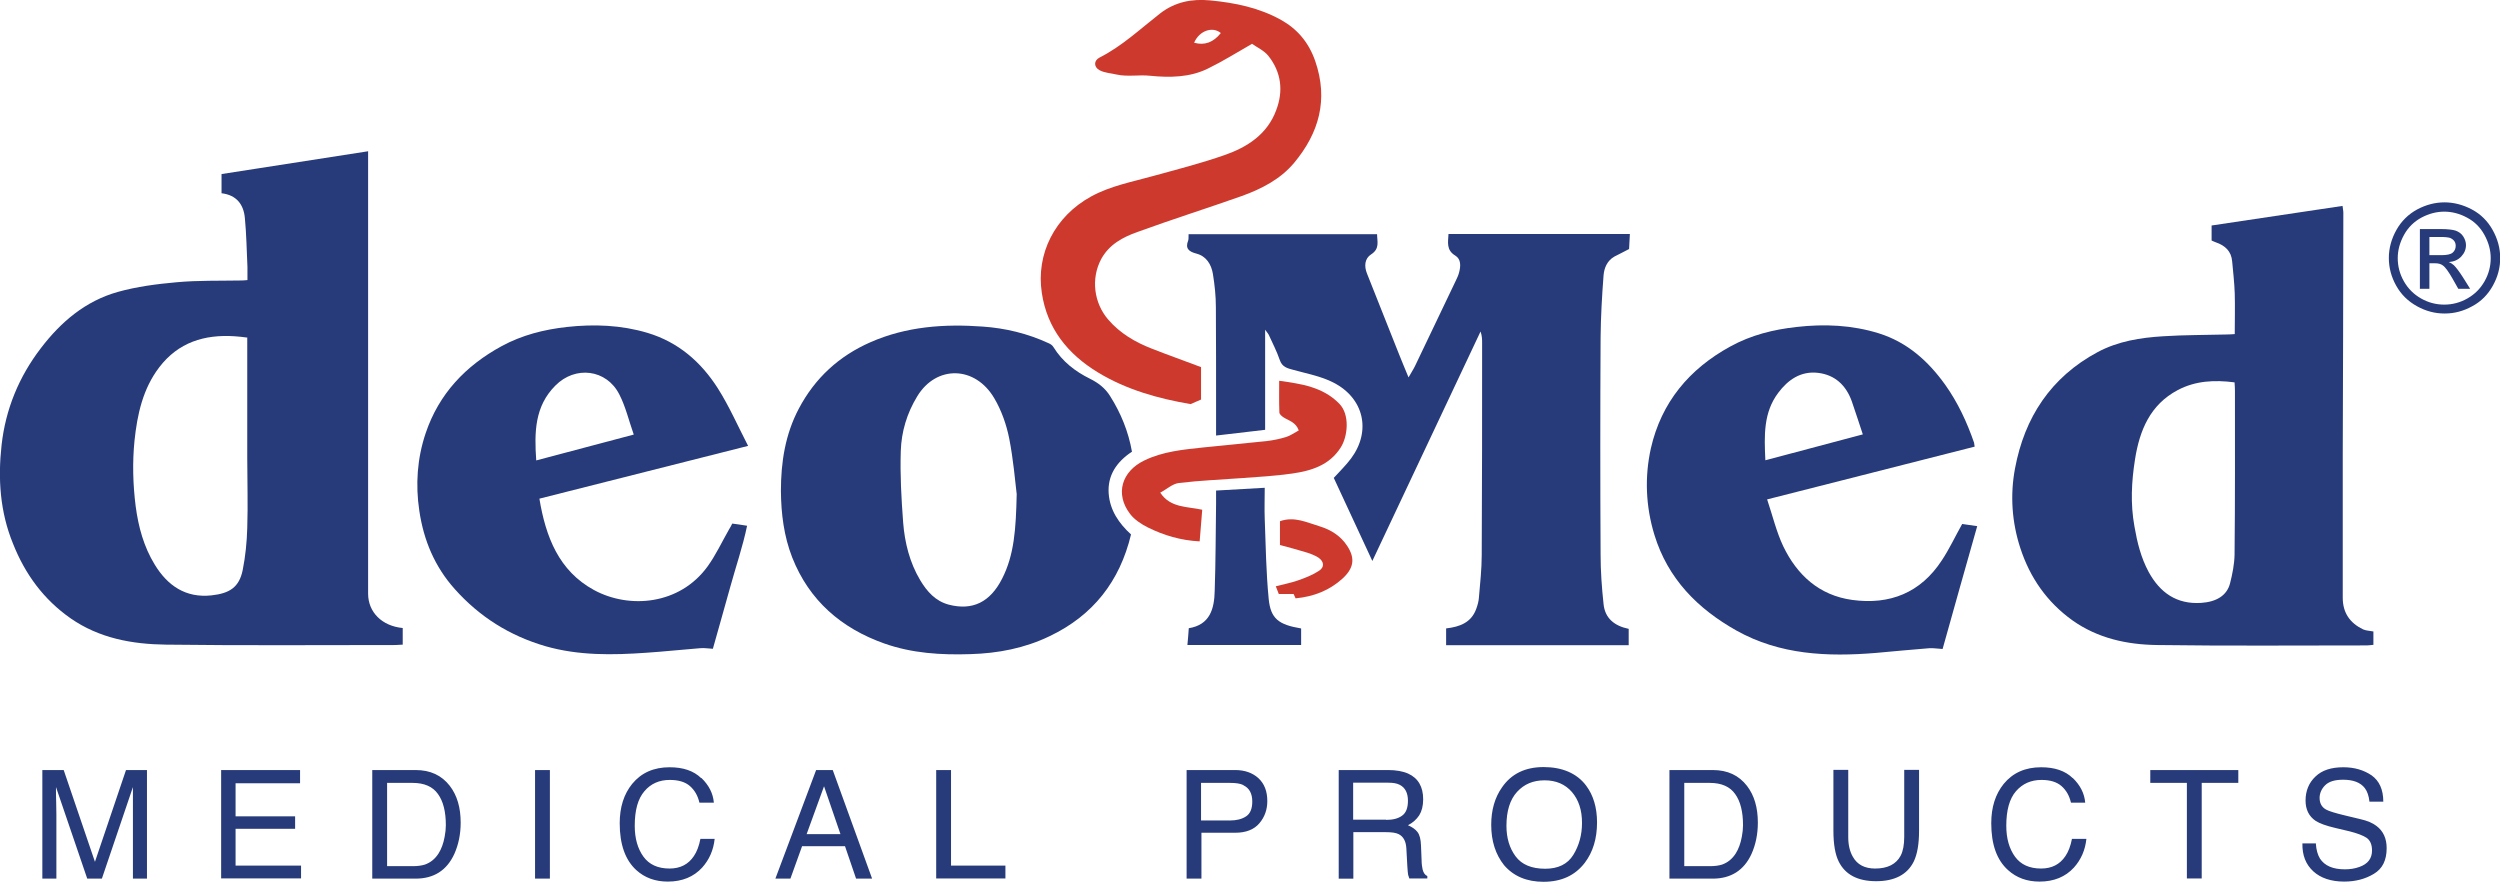
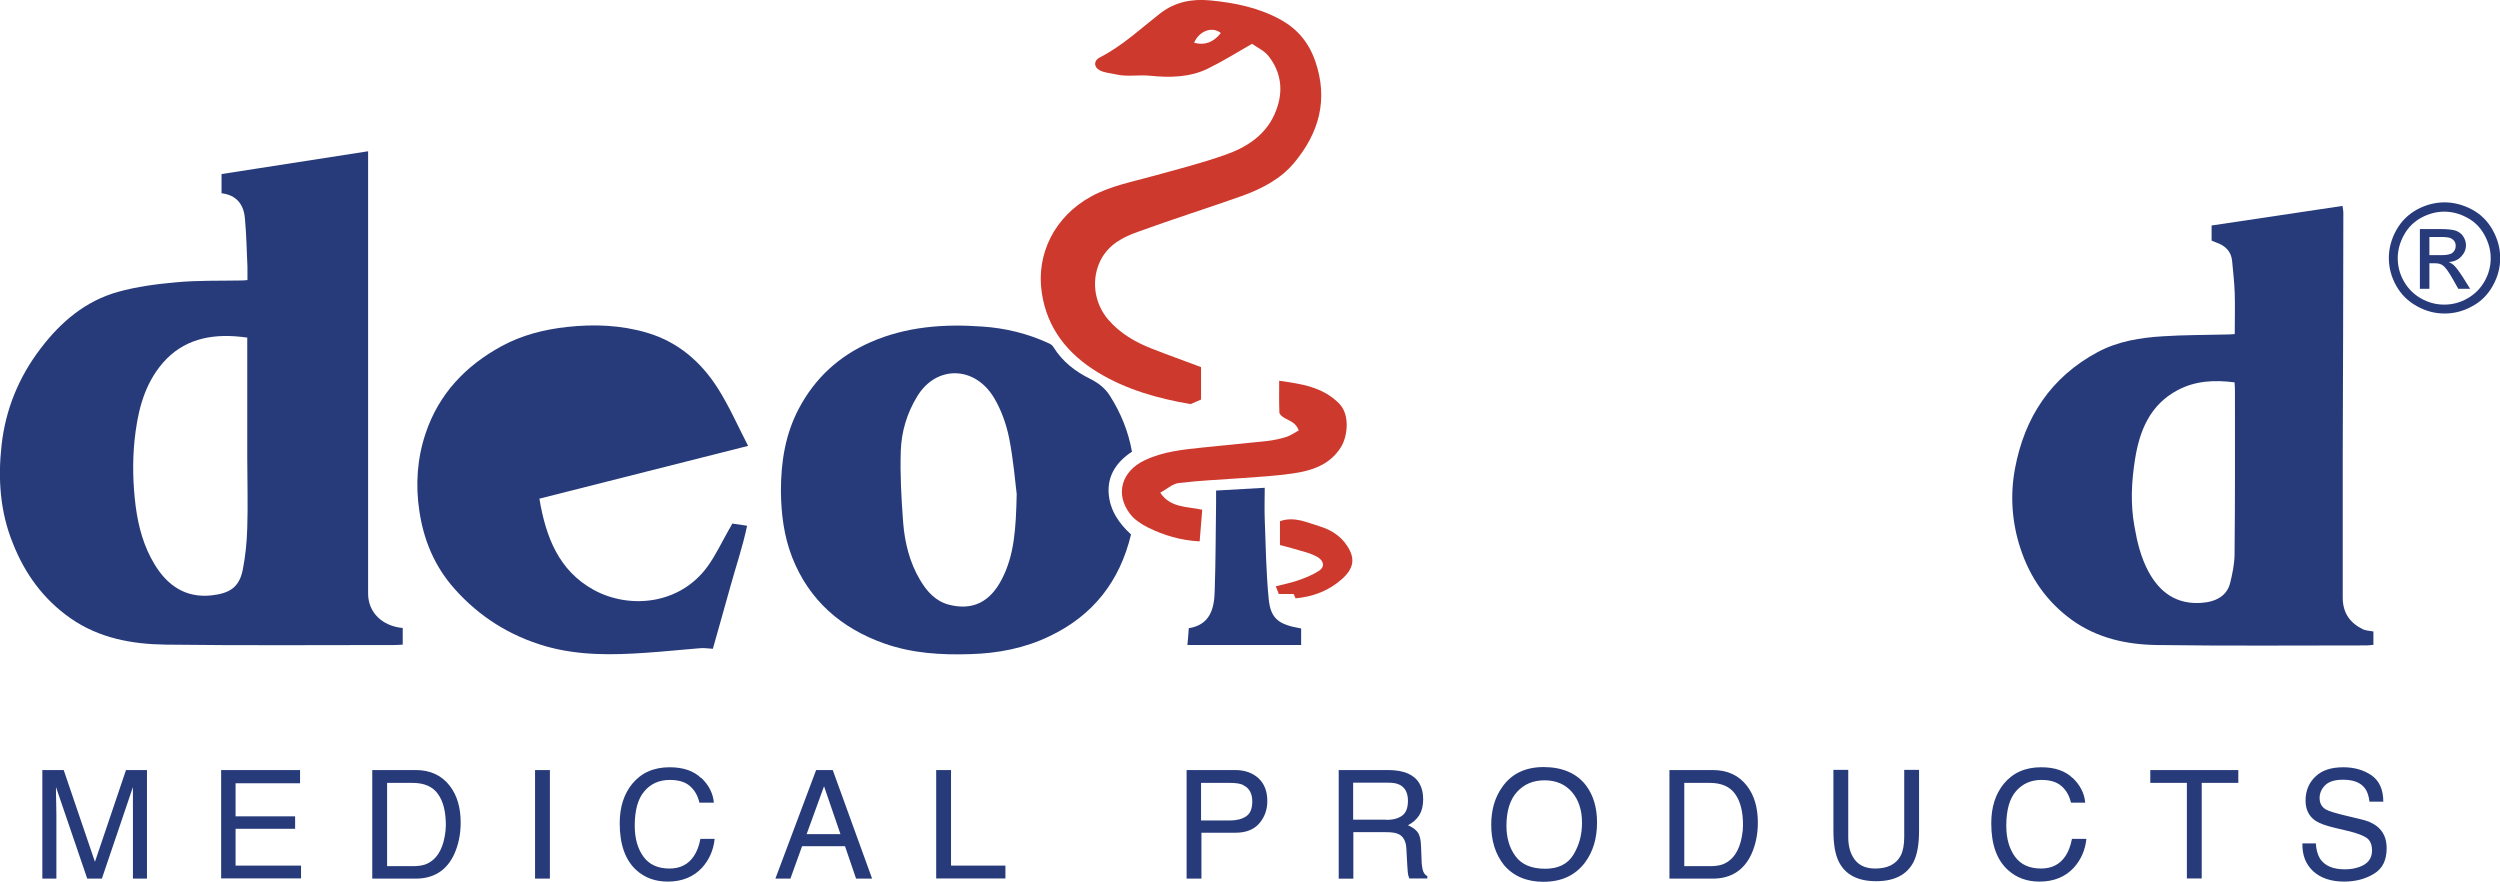
<svg xmlns="http://www.w3.org/2000/svg" id="Capa_2" data-name="Capa 2" width="126.39" height="44.58" viewBox="0 0 126.39 44.58">
  <defs>
    <style> .cls-1 { fill: #ce392d; } .cls-2 { fill: #273b7b; } </style>
  </defs>
  <g id="COLOR">
    <g>
      <path class="cls-2" d="M12.52,17.07c-.24-.03-.45-.06-.66-.07-1.53-.1-2.85.31-3.81,1.57-.83,1.09-1.11,2.38-1.25,3.71-.11,1.11-.08,2.21.06,3.32.14,1.05.41,2.04.96,2.94.65,1.07,1.57,1.7,2.87,1.56.91-.1,1.4-.4,1.58-1.28.14-.7.21-1.42.23-2.12.04-1.19,0-2.37,0-3.56v-6.06M18.61,7.64v.88c0,7.16,0,14.33,0,21.49,0,.94.7,1.64,1.75,1.74v.84c-.14,0-.25.02-.36.02-3.87,0-7.74.03-11.6-.02-1.71-.02-3.38-.32-4.83-1.33-1.36-.95-2.3-2.23-2.91-3.77C0,25.88-.11,24.2.08,22.5c.2-1.8.87-3.44,1.98-4.89,1.02-1.34,2.26-2.39,3.89-2.85.96-.27,1.97-.4,2.97-.49,1.09-.1,2.19-.07,3.29-.09.08,0,.17-.01.3-.02,0-.23,0-.45,0-.66-.04-.83-.05-1.65-.13-2.47-.06-.69-.42-1.17-1.18-1.26v-.97c2.46-.38,4.89-.76,7.39-1.15" />
-       <path class="cls-2" d="M82.34,31.79v.83h-9.23v-.85c.7-.08,1.27-.3,1.52-.98.07-.19.13-.4.14-.6.06-.71.14-1.42.14-2.13.02-3.57.02-7.14.02-10.71,0-.18,0-.37-.08-.59-1.81,3.83-3.61,7.66-5.47,11.6-.67-1.45-1.31-2.83-1.95-4.2.31-.34.62-.64.88-.99,1.02-1.38.65-3.04-.9-3.83-.62-.32-1.34-.45-2.02-.64-.3-.08-.57-.14-.69-.5-.15-.44-.37-.86-.56-1.28-.03-.06-.08-.11-.18-.25v5.06c-.84.1-1.64.19-2.48.29v-1.51c0-1.66,0-3.31-.01-4.97,0-.57-.06-1.13-.15-1.69-.08-.48-.33-.9-.84-1.03-.38-.1-.57-.26-.41-.66.03-.09.01-.19.02-.32h9.53c0,.36.15.73-.3,1.02-.33.21-.36.6-.21.97.53,1.34,1.07,2.69,1.6,4.03.15.38.31.76.5,1.22.12-.22.24-.39.33-.58.68-1.43,1.37-2.86,2.05-4.29.07-.14.14-.29.18-.45.08-.31.1-.66-.2-.84-.46-.28-.36-.67-.34-1.09h9.17c-.01.28-.03.54-.04.76-.28.15-.51.26-.74.38-.37.21-.52.58-.55.95-.08,1.05-.14,2.09-.15,3.14-.02,3.66-.02,7.31,0,10.97,0,.84.06,1.68.15,2.51.07.71.54,1.1,1.26,1.25" />
      <path class="cls-2" d="M112.96,19.33c-1.01-.13-1.97-.08-2.86.39-1.4.74-1.93,2.04-2.16,3.49-.18,1.13-.24,2.26-.03,3.41.14.81.33,1.58.72,2.3.57,1.04,1.41,1.64,2.65,1.56.77-.05,1.3-.37,1.46-.98.12-.47.22-.97.23-1.45.03-2.76.02-5.53.02-8.3,0-.13-.01-.26-.02-.42M119.99,31.92v.68c-.12.01-.23.03-.33.03-3.54,0-7.07.03-10.61-.02-1.52-.02-3-.34-4.28-1.25-1.28-.92-2.14-2.15-2.63-3.65-.43-1.32-.52-2.68-.27-4.02.48-2.58,1.81-4.62,4.18-5.89,1.03-.55,2.16-.73,3.31-.8,1.07-.07,2.14-.06,3.22-.09.12,0,.24-.01.4-.02,0-.71.02-1.38,0-2.06-.02-.54-.08-1.08-.13-1.61-.04-.52-.36-.81-.83-.97-.07-.02-.13-.06-.21-.09v-.76c2.19-.33,4.38-.66,6.62-.99.01.12.04.23.04.35,0,4.08-.02,8.15-.03,12.23,0,2.41,0,4.82,0,7.23,0,.77.37,1.28,1.03,1.6.16.07.35.07.54.11" />
      <path class="cls-2" d="M51.4,24.98c-.08-.66-.17-1.76-.38-2.82-.14-.7-.39-1.41-.75-2.02-.97-1.66-2.94-1.69-3.9-.1-.52.85-.8,1.79-.83,2.76-.04,1.2.03,2.41.12,3.62.08,1.02.33,2.02.86,2.91.34.57.77,1.06,1.45,1.24,1.2.31,2.09-.13,2.69-1.31.62-1.21.7-2.52.74-4.27M57.22,22.84c-.78.52-1.23,1.2-1.17,2.1.06.86.52,1.52,1.13,2.08-.57,2.38-1.93,4.1-4.11,5.14-1.26.61-2.61.87-4,.91-1.49.05-2.96-.04-4.37-.54-2.17-.77-3.79-2.17-4.65-4.35-.42-1.08-.56-2.21-.57-3.36,0-1.46.22-2.87.91-4.17.81-1.53,2.02-2.65,3.62-3.35,1.82-.8,3.74-.93,5.67-.79,1.15.08,2.27.35,3.33.84.1.04.2.11.25.2.45.73,1.1,1.23,1.85,1.6.42.21.76.47,1.01.87.55.87.93,1.8,1.11,2.83" />
-       <path class="cls-2" d="M94.18,21.97c-.2-.59-.37-1.14-.56-1.68-.29-.81-.85-1.34-1.71-1.44-.86-.1-1.51.34-2.01,1.01-.75,1-.71,2.15-.65,3.41,1.64-.44,3.24-.86,4.93-1.31M89.34,25.25c.28.84.47,1.64.81,2.36.7,1.46,1.82,2.49,3.49,2.72,1.9.26,3.46-.36,4.53-2,.38-.57.67-1.2,1.03-1.84.19.03.43.06.76.11-.59,2.08-1.17,4.13-1.75,6.21-.23-.01-.44-.05-.66-.04-.91.07-1.81.16-2.72.24-2.44.2-4.84.1-7.04-1.13-1.96-1.1-3.47-2.62-4.15-4.84-.44-1.44-.5-2.92-.18-4.37.53-2.33,1.94-4.02,4.03-5.16,1.04-.57,2.16-.85,3.34-.98,1.41-.16,2.79-.1,4.15.32,1.44.45,2.5,1.4,3.36,2.6.64.9,1.1,1.89,1.46,2.93.01.04.01.1.03.2-3.47.88-6.94,1.77-10.5,2.67" />
-       <path class="cls-2" d="M27.1,23.28c1.65-.44,3.25-.86,4.94-1.31-.25-.71-.41-1.41-.73-2.03-.65-1.28-2.23-1.46-3.23-.45-1.05,1.05-1.07,2.36-.97,3.79M37.83,22.54c-3.61.91-7.07,1.79-10.56,2.67.32,1.93.98,3.65,2.76,4.62,1.79.97,4.33.75,5.74-1.19.42-.58.73-1.25,1.09-1.88.06-.09.11-.19.16-.29.23.03.45.06.75.11-.22,1.06-.57,2.07-.85,3.09s-.58,2.05-.88,3.13c-.22-.01-.43-.05-.64-.03-.91.07-1.81.17-2.72.23-1.71.12-3.42.15-5.1-.33-1.82-.53-3.34-1.49-4.59-2.89-1.01-1.13-1.57-2.46-1.79-3.95-.2-1.33-.11-2.65.32-3.93.67-1.99,2.02-3.41,3.84-4.4,1.03-.56,2.14-.84,3.3-.97,1.38-.15,2.74-.1,4.08.3,1.56.47,2.7,1.47,3.55,2.8.57.9,1,1.88,1.53,2.91" />
+       <path class="cls-2" d="M27.1,23.28M37.83,22.54c-3.61.91-7.07,1.79-10.56,2.67.32,1.93.98,3.65,2.76,4.62,1.79.97,4.33.75,5.74-1.19.42-.58.73-1.25,1.09-1.88.06-.09.11-.19.16-.29.23.03.45.06.75.11-.22,1.06-.57,2.07-.85,3.09s-.58,2.05-.88,3.13c-.22-.01-.43-.05-.64-.03-.91.07-1.81.17-2.72.23-1.71.12-3.42.15-5.1-.33-1.82-.53-3.34-1.49-4.59-2.89-1.01-1.13-1.57-2.46-1.79-3.95-.2-1.33-.11-2.65.32-3.93.67-1.99,2.02-3.41,3.84-4.4,1.03-.56,2.14-.84,3.3-.97,1.38-.15,2.74-.1,4.08.3,1.56.47,2.7,1.47,3.55,2.8.57.9,1,1.88,1.53,2.91" />
      <path class="cls-2" d="M65.78,31.78v.83h-5.75c.03-.3.05-.56.07-.85,1.07-.17,1.29-.98,1.31-1.88.05-1.46.05-2.93.07-4.4,0-.21,0-.41,0-.68.82-.05,1.61-.09,2.46-.14,0,.54-.02,1.06,0,1.58.05,1.35.07,2.7.2,4.04.1,1,.5,1.3,1.63,1.49" />
      <path class="cls-1" d="M60.37,2.16c.53.15.98-.02,1.35-.49-.42-.35-1.09-.12-1.35.49M63.29,2.22c-.77.44-1.47.88-2.21,1.24-.92.46-1.95.47-2.94.37-.56-.06-1.12.06-1.68-.06-.29-.07-.61-.08-.87-.22-.3-.16-.3-.49,0-.64,1.14-.58,2.06-1.45,3.06-2.23.75-.58,1.6-.75,2.53-.66,1.26.12,2.48.37,3.59.99.82.46,1.39,1.13,1.72,2.07.68,1.96.19,3.65-1.07,5.16-.69.82-1.64,1.31-2.64,1.67-1.75.62-3.53,1.18-5.28,1.82-.73.26-1.42.62-1.83,1.37-.53,1-.36,2.22.35,3.05.6.7,1.37,1.15,2.22,1.48.81.32,1.64.61,2.48.93v1.64c-.15.07-.33.14-.53.23-1.63-.28-3.23-.72-4.68-1.6-1.53-.93-2.57-2.22-2.84-4.02-.3-1.97.65-3.87,2.5-4.88.99-.54,2.09-.74,3.16-1.04,1.2-.33,2.41-.64,3.58-1.05,1.15-.4,2.16-1.05,2.61-2.27.37-.97.26-1.92-.4-2.75-.22-.27-.58-.43-.83-.61" />
      <path class="cls-1" d="M58.66,24.91c.51.77,1.34.69,2.12.86-.04.55-.09,1.06-.13,1.6-.97-.05-1.82-.31-2.61-.7-.34-.17-.69-.4-.91-.69-.77-1.01-.42-2.15.72-2.7.95-.46,1.97-.55,2.99-.66,1.06-.11,2.13-.21,3.19-.32.34-.04.68-.11,1-.21.22-.07.42-.22.63-.33-.15-.42-.5-.49-.77-.66-.09-.06-.21-.16-.21-.25-.02-.52-.01-1.03-.01-1.6,1.13.16,2.21.31,3.04,1.16.54.55.43,1.64.08,2.2-.57.91-1.49,1.19-2.46,1.33-.84.12-1.7.17-2.54.23-1.07.08-2.14.12-3.2.25-.32.04-.61.32-.94.49" />
      <path class="cls-1" d="M64.71,27.55v-1.2c.73-.26,1.37.07,2.01.26.59.18,1.07.5,1.39.99.42.64.33,1.14-.26,1.67-.64.57-1.41.89-2.35.98-.03-.07-.06-.13-.1-.22h-.75c-.04-.12-.09-.22-.15-.39.38-.1.76-.17,1.1-.29.38-.13.76-.28,1.08-.49.3-.19.26-.48-.04-.68-.17-.1-.36-.18-.55-.24-.45-.14-.91-.26-1.39-.39" />
      <path class="cls-2" d="M122.83,12.9h.59c.28,0,.48-.04.58-.13s.15-.2.15-.34c0-.09-.02-.17-.07-.24-.05-.07-.12-.12-.21-.16-.09-.03-.25-.05-.49-.05h-.56v.92ZM122.34,14.61v-3.03h1.04c.36,0,.61.03.77.08.16.06.29.15.38.29.09.14.14.29.14.44,0,.22-.08.41-.24.58-.16.17-.37.26-.63.28.11.04.19.1.26.16.12.12.27.32.45.6l.37.59h-.6l-.27-.48c-.21-.37-.38-.61-.51-.7-.09-.07-.22-.11-.39-.11h-.29v1.29h-.49ZM123.58,10.7c-.4,0-.78.1-1.16.3-.37.2-.67.49-.88.87-.21.38-.32.77-.32,1.18s.1.8.31,1.17c.21.37.5.66.87.87.37.21.76.31,1.17.31s.8-.1,1.17-.31c.37-.21.66-.5.87-.87.21-.37.31-.76.31-1.17s-.11-.8-.32-1.18c-.21-.38-.5-.67-.88-.87-.37-.2-.76-.3-1.15-.3M123.58,10.23c.47,0,.94.12,1.39.36.45.24.8.59,1.05,1.04.25.45.38.92.38,1.41s-.12.95-.37,1.4-.59.8-1.04,1.04c-.45.25-.91.37-1.4.37s-.95-.12-1.4-.37c-.45-.25-.8-.59-1.05-1.04-.25-.45-.37-.91-.37-1.4s.13-.96.38-1.41c.25-.45.61-.8,1.05-1.04.45-.24.91-.36,1.39-.36M117.08,42.65c.02.31.09.56.21.76.24.36.65.54,1.26.54.27,0,.51-.04.73-.12.43-.15.64-.43.64-.83,0-.3-.09-.51-.27-.64-.18-.12-.47-.23-.86-.33l-.72-.17c-.47-.11-.8-.23-1-.36-.34-.23-.51-.57-.51-1.03,0-.49.17-.9.5-1.21.33-.32.8-.47,1.41-.47.56,0,1.03.14,1.43.41.39.28.59.72.59,1.33h-.7c-.03-.29-.11-.52-.23-.68-.22-.29-.59-.43-1.1-.43-.42,0-.72.09-.91.28-.18.18-.28.4-.28.64,0,.27.11.47.33.59.14.08.47.18.97.3l.75.18c.36.08.64.2.83.35.34.26.51.63.51,1.12,0,.61-.21,1.04-.65,1.3-.43.26-.93.39-1.5.39-.66,0-1.19-.18-1.56-.52-.38-.35-.56-.81-.55-1.41h.7ZM113.16,38.93v.65h-1.85v4.83h-.75v-4.83h-1.85v-.65h4.45ZM104.79,39.33c.38.37.59.78.63,1.25h-.72c-.08-.35-.24-.63-.48-.84-.24-.21-.58-.31-1.01-.31-.53,0-.96.19-1.29.57-.33.38-.49.96-.49,1.75,0,.64.15,1.16.44,1.56.29.4.73.6,1.32.6.54,0,.95-.21,1.23-.63.15-.22.26-.51.33-.87h.73c-.06.58-.28,1.06-.63,1.45-.43.47-1.01.71-1.74.71-.63,0-1.16-.19-1.59-.58-.57-.51-.85-1.3-.85-2.37,0-.81.21-1.47.63-1.99.46-.56,1.09-.84,1.89-.84.69,0,1.22.18,1.6.55M93.44,38.93v3.39c0,.4.08.73.23.99.22.4.6.6,1.13.6.63,0,1.06-.22,1.29-.65.12-.23.18-.55.18-.95v-3.39h.75v3.08c0,.67-.09,1.19-.27,1.56-.33.66-.97.99-1.9.99s-1.56-.33-1.89-.99c-.18-.36-.27-.88-.27-1.56v-3.08h.75ZM86.45,43.79c.25,0,.45-.03.61-.08.28-.1.51-.28.69-.56.14-.22.25-.51.31-.85.04-.21.06-.4.06-.58,0-.68-.13-1.21-.4-1.58-.26-.37-.69-.56-1.28-.56h-1.29v4.21h1.3ZM84.4,38.93h2.19c.75,0,1.32.27,1.73.8.37.48.55,1.1.55,1.86,0,.58-.11,1.11-.32,1.58-.38.83-1.04,1.25-1.96,1.25h-2.19v-5.49ZM79.54,43.22c.29-.47.44-1.01.44-1.62,0-.65-.17-1.16-.51-1.56-.34-.39-.8-.59-1.38-.59s-1.03.19-1.39.58c-.36.39-.54.97-.54,1.72,0,.61.15,1.12.46,1.54.31.42.81.63,1.5.63.65,0,1.13-.23,1.42-.7M80.19,39.72c.36.48.55,1.1.55,1.86,0,.82-.21,1.5-.62,2.04-.49.64-1.18.96-2.09.96-.84,0-1.51-.28-1.99-.84-.43-.54-.65-1.22-.65-2.04,0-.74.18-1.38.55-1.9.47-.68,1.17-1.02,2.1-1.02s1.68.31,2.15.94M70.08,41.45c.34,0,.61-.07.8-.21.2-.14.3-.39.3-.76,0-.39-.14-.66-.41-.8-.15-.08-.34-.11-.59-.11h-1.77v1.87h1.67ZM67.67,38.93h2.5c.41,0,.75.06,1.02.18.51.23.76.67.76,1.3,0,.33-.07.6-.2.81-.14.21-.33.38-.57.5.21.09.37.2.48.34.11.14.17.37.18.69l.03.73c0,.21.03.37.05.47.04.17.12.29.24.34v.12h-.91s-.04-.11-.06-.18c-.01-.07-.03-.22-.04-.43l-.05-.91c-.02-.36-.15-.6-.39-.72-.14-.07-.35-.1-.65-.1h-1.64v2.35h-.74v-5.49ZM62.86,39.69c-.16-.08-.39-.11-.67-.11h-1.47v1.9h1.47c.33,0,.6-.07.81-.21.21-.14.31-.39.31-.75,0-.4-.15-.68-.45-.82M59.98,38.93h2.46c.49,0,.88.14,1.18.41.3.28.45.66.45,1.16,0,.43-.13.8-.4,1.12-.27.32-.68.48-1.22.48h-1.71v2.32h-.75v-5.49ZM47.34,38.93h.74v4.83h2.75v.65h-3.5v-5.49ZM42.49,42.17l-.83-2.42-.88,2.42h1.72ZM41.26,38.93h.84l1.99,5.49h-.81l-.56-1.64h-2.17l-.59,1.64h-.76l2.06-5.49ZM35.46,39.33c.38.37.59.78.63,1.25h-.73c-.08-.35-.24-.63-.48-.84-.24-.21-.58-.31-1.02-.31-.53,0-.96.19-1.28.57-.33.38-.49.96-.49,1.75,0,.64.15,1.16.44,1.56.29.4.73.6,1.32.6.54,0,.95-.21,1.23-.63.15-.22.26-.51.33-.87h.72c-.06.58-.28,1.06-.63,1.45-.43.47-1.01.71-1.74.71-.63,0-1.16-.19-1.59-.58-.56-.51-.84-1.3-.84-2.37,0-.81.21-1.47.63-1.99.46-.56,1.09-.84,1.89-.84.69,0,1.22.18,1.6.55M27.05,38.93h.75v5.49h-.75v-5.49ZM20.87,43.79c.25,0,.45-.03.61-.08.28-.1.51-.28.69-.56.14-.22.25-.51.31-.85.04-.21.06-.4.06-.58,0-.68-.13-1.21-.4-1.58-.26-.37-.69-.56-1.28-.56h-1.29v4.21h1.3ZM18.82,38.93h2.19c.75,0,1.32.27,1.73.8.37.48.55,1.1.55,1.86,0,.58-.11,1.11-.32,1.58-.38.83-1.03,1.25-1.96,1.25h-2.19v-5.49ZM11.19,38.93h3.98v.67h-3.26v1.67h3.01v.63h-3.01v1.86h3.31v.65h-4.04v-5.49ZM2.16,38.93h1.06l1.58,4.64,1.57-4.64h1.06v5.49h-.71v-3.24c0-.11,0-.3,0-.56,0-.26,0-.54,0-.83l-1.57,4.63h-.74l-1.58-4.63v.17c0,.14,0,.34.01.61,0,.28.01.48.01.61v3.24h-.71v-5.49Z" />
    </g>
  </g>
</svg>